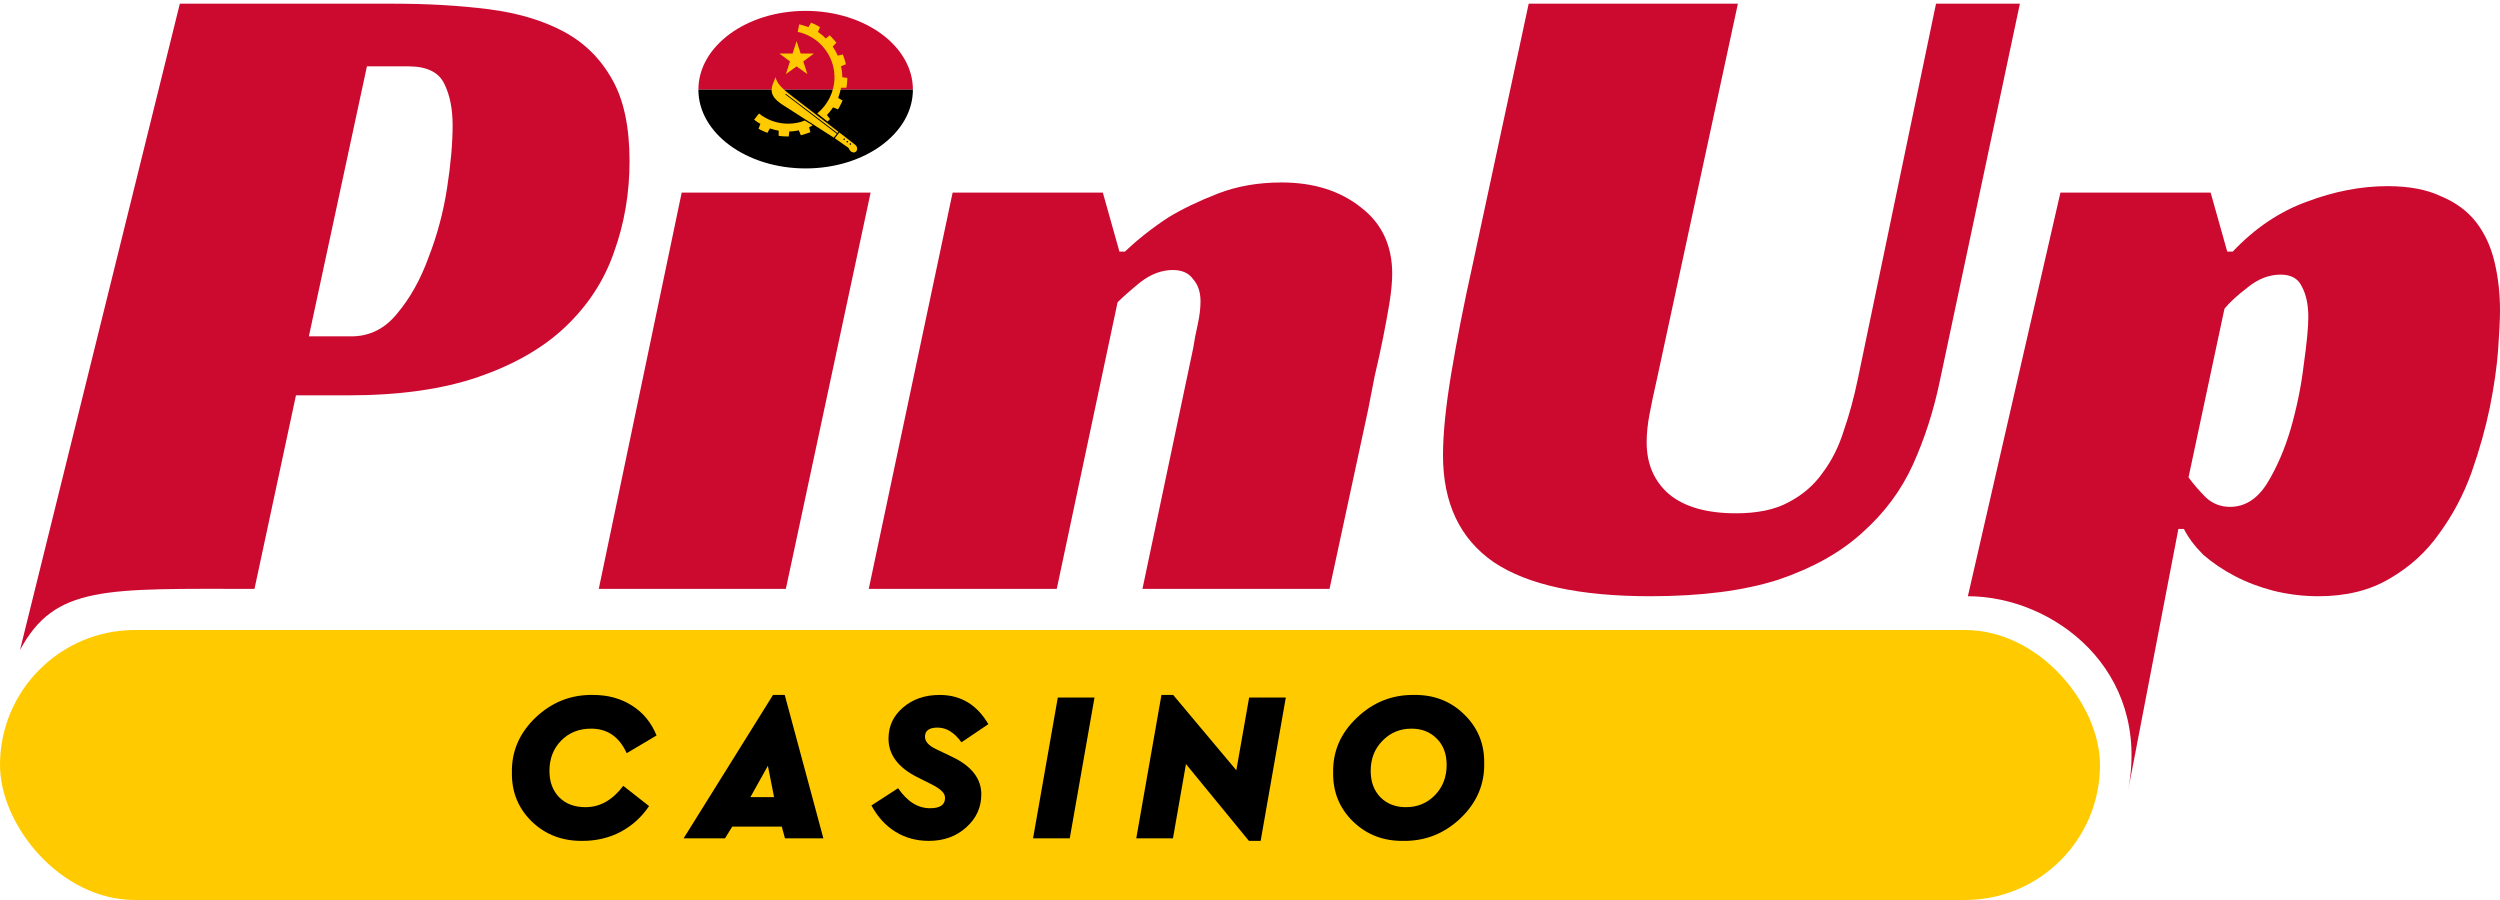
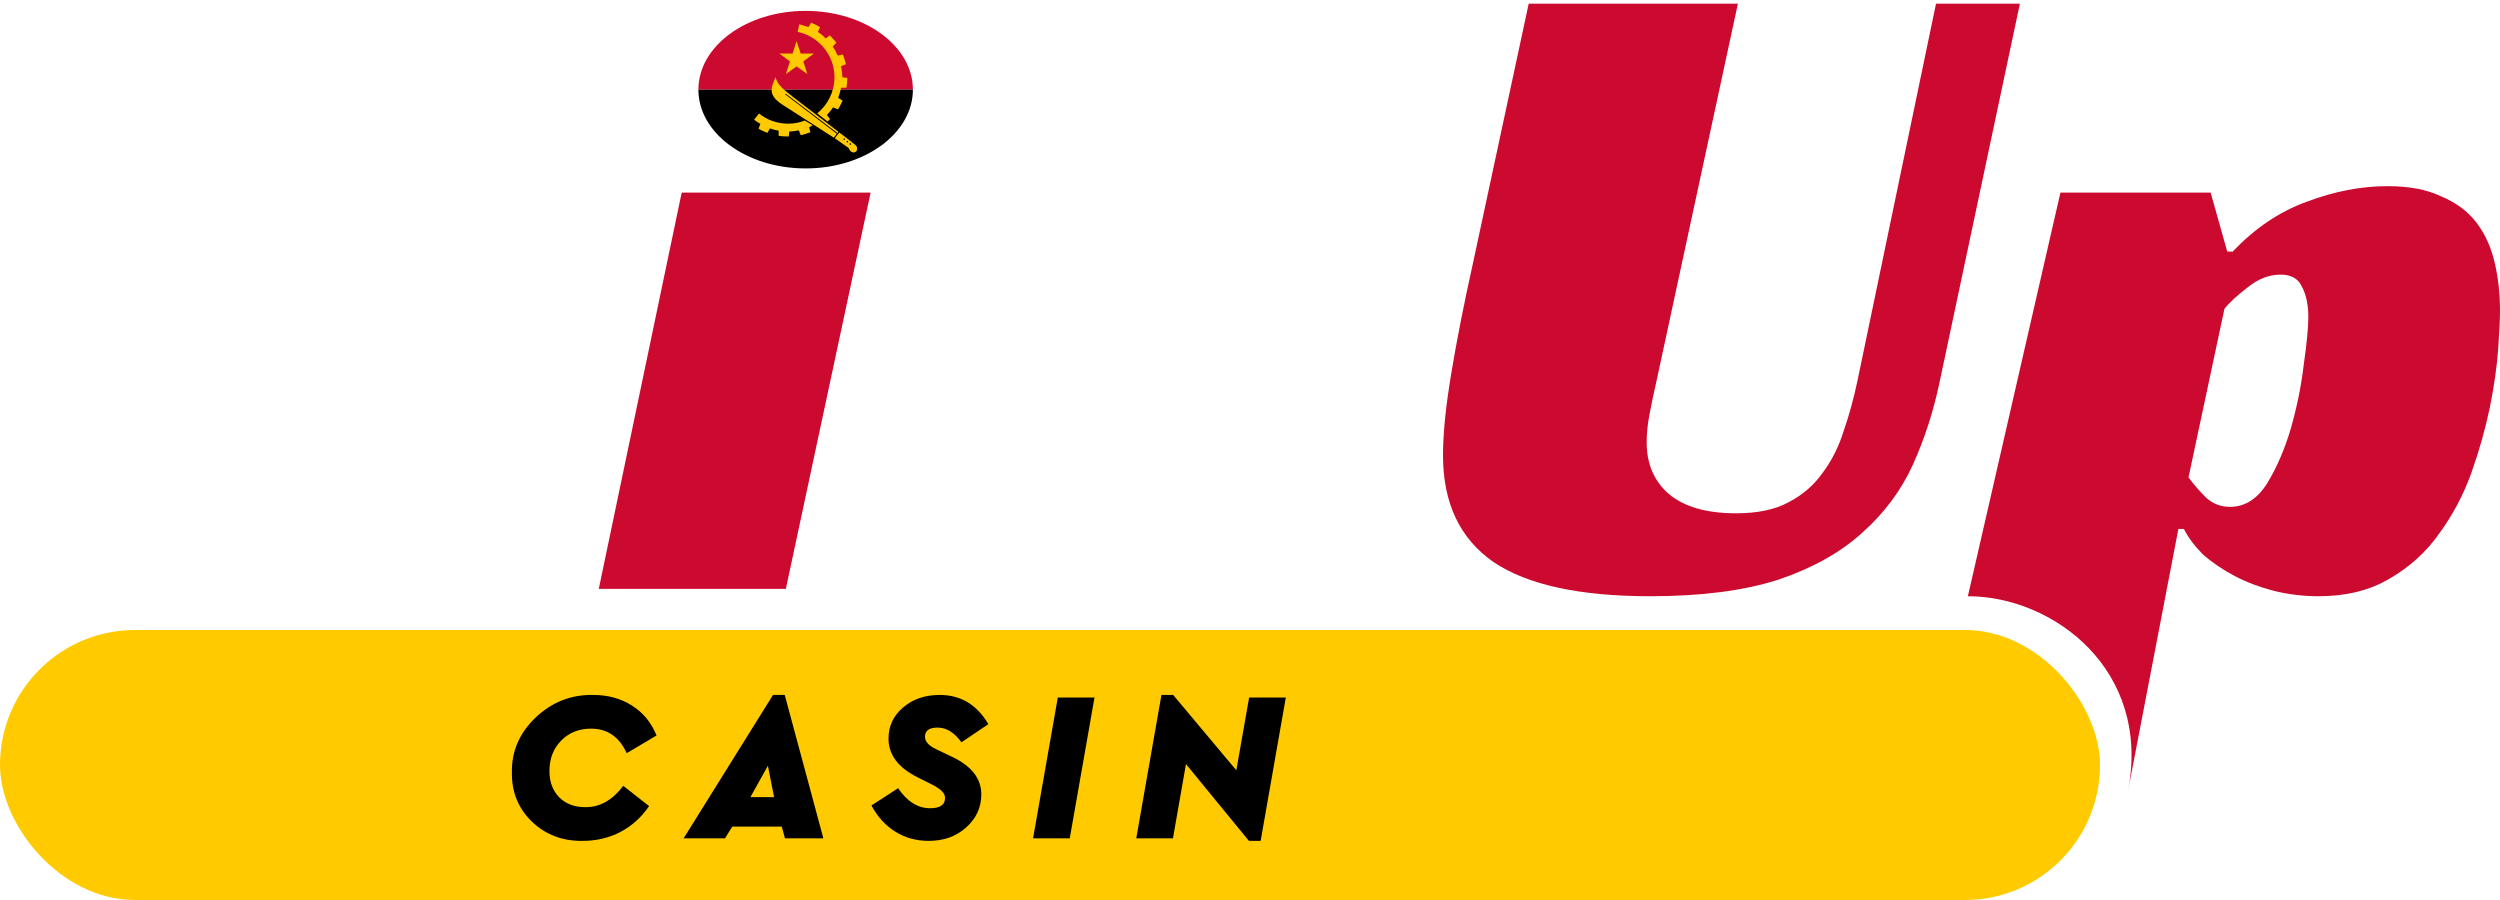
<svg xmlns="http://www.w3.org/2000/svg" width="250" height="90" viewBox="0 0 250 90" fill="none">
  <g clip-path="url(#clip0_0_9)">
    <rect y="63" width="210" height="27" rx="13.5" fill="#FFCB00" />
    <path d="M51.19 77.26C51.147 75.141 51.937 73.306 53.558 71.756C55.194 70.205 57.114 69.452 59.319 69.494C60.798 69.494 62.092 69.85 63.202 70.561C64.311 71.258 65.129 72.254 65.655 73.548L62.668 75.319C61.929 73.683 60.741 72.865 59.105 72.865C57.896 72.865 56.901 73.263 56.118 74.06C55.336 74.857 54.945 75.866 54.945 77.09C54.945 78.185 55.272 79.067 55.926 79.735C56.581 80.389 57.455 80.717 58.55 80.717C60.001 80.717 61.26 80.005 62.327 78.583L64.908 80.61C64.155 81.719 63.202 82.58 62.05 83.192C60.897 83.789 59.639 84.088 58.273 84.088C56.253 84.116 54.561 83.476 53.195 82.168C51.83 80.845 51.161 79.209 51.19 77.26Z" fill="black" />
    <path d="M78.496 83.832L78.176 82.658H73.226L72.501 83.832H68.362L77.301 69.494H78.475L82.337 83.832H78.496ZM77.408 79.714L76.789 76.578L75.04 79.714H77.408Z" fill="black" />
    <path d="M87.143 80.546L89.81 78.818C90.72 80.155 91.787 80.823 93.01 80.823C94.006 80.823 94.504 80.482 94.504 79.799C94.504 79.543 94.397 79.316 94.184 79.117C93.984 78.903 93.629 78.668 93.117 78.412L91.709 77.708C89.803 76.741 88.85 75.461 88.85 73.868C88.85 72.616 89.333 71.578 90.3 70.753C91.268 69.914 92.491 69.494 93.97 69.494C96.075 69.494 97.697 70.469 98.835 72.417L96.146 74.231C95.435 73.249 94.639 72.759 93.757 72.759C92.918 72.759 92.498 73.064 92.498 73.676C92.498 74.16 92.882 74.579 93.65 74.935L95.208 75.681C97.156 76.606 98.131 77.858 98.131 79.437C98.131 80.745 97.626 81.847 96.616 82.743C95.62 83.64 94.376 84.088 92.882 84.088C91.63 84.088 90.514 83.782 89.532 83.17C88.551 82.559 87.754 81.684 87.143 80.546Z" fill="black" />
    <path d="M103.306 83.832L105.781 69.75H109.451L106.976 83.832H103.306Z" fill="black" />
    <path d="M124.913 69.75H128.582L126.065 84.088H124.891L118.597 76.407L117.296 83.832H113.626L116.144 69.494H117.317L123.632 77.026L124.913 69.75Z" fill="black" />
-     <path d="M133.314 77.26C133.272 75.141 134.061 73.313 135.683 71.777C137.304 70.227 139.21 69.466 141.4 69.494C143.392 69.466 145.063 70.113 146.414 71.436C147.78 72.759 148.448 74.387 148.42 76.322C148.462 78.441 147.673 80.276 146.052 81.826C144.43 83.362 142.524 84.116 140.334 84.088C138.342 84.116 136.664 83.469 135.299 82.146C133.947 80.823 133.286 79.195 133.314 77.26ZM144.665 76.492C144.665 75.397 144.338 74.522 143.683 73.868C143.029 73.2 142.183 72.865 141.144 72.865C139.992 72.865 139.025 73.271 138.243 74.081C137.461 74.878 137.069 75.881 137.069 77.09C137.069 78.185 137.397 79.067 138.051 79.735C138.705 80.389 139.551 80.717 140.59 80.717C141.742 80.717 142.709 80.318 143.491 79.522C144.274 78.711 144.665 77.701 144.665 76.492Z" fill="black" />
-     <path d="M35.125 33.636C36.968 33.636 38.504 32.868 39.733 31.332C41.023 29.796 42.067 27.923 42.866 25.711C43.726 23.499 44.34 21.195 44.709 18.799C45.078 16.403 45.262 14.315 45.262 12.533C45.262 10.874 44.985 9.492 44.432 8.386C43.88 7.219 42.682 6.635 40.839 6.635H36.692L30.886 33.636H35.125ZM29.596 39.534L25.449 58.886C10.5 58.886 5.5 58.5 2 65L17.984 0.369H39.272C42.774 0.369 45.968 0.553 48.856 0.922C51.743 1.29 54.231 2.027 56.32 3.133C58.409 4.239 60.037 5.836 61.205 7.925C62.372 9.953 62.955 12.687 62.955 16.127C62.955 19.322 62.433 22.363 61.389 25.25C60.406 28.076 58.778 30.564 56.505 32.715C54.293 34.803 51.405 36.462 47.842 37.691C44.279 38.92 39.948 39.534 34.849 39.534H29.596Z" fill="#CC092F" />
    <path d="M78.585 58.886H59.878L68.169 19.26H87.061L78.585 58.886Z" fill="#CC092F" />
-     <path d="M112.495 25.158C113.785 23.929 115.229 22.793 116.826 21.748C118.239 20.888 119.898 20.09 121.803 19.352C123.707 18.615 125.827 18.247 128.161 18.247C131.356 18.247 133.998 19.076 136.087 20.735C138.175 22.332 139.22 24.544 139.22 27.37C139.22 28.168 139.128 29.151 138.943 30.319C138.759 31.424 138.544 32.592 138.298 33.82C138.052 35.049 137.776 36.309 137.469 37.599C137.223 38.828 137.008 39.933 136.824 40.916L132.953 58.886H114.246L119.315 34.834C119.437 34.035 119.591 33.237 119.775 32.438C119.96 31.578 120.052 30.81 120.052 30.134C120.052 29.213 119.806 28.476 119.315 27.923C118.885 27.308 118.209 27.001 117.287 27.001C116.181 27.001 115.106 27.4 114.062 28.199C113.079 28.998 112.311 29.674 111.758 30.227L105.676 58.886H86.876L95.262 19.26H110.283L111.942 25.158H112.495Z" fill="#CC092F" />
    <path d="M165.679 37.967C165.372 39.319 165.126 40.486 164.942 41.469C164.758 42.452 164.666 43.374 164.666 44.234C164.666 46.384 165.403 48.104 166.877 49.394C168.413 50.685 170.656 51.33 173.605 51.33C175.755 51.33 177.506 50.961 178.857 50.224C180.27 49.487 181.407 48.504 182.267 47.275C183.189 46.046 183.895 44.633 184.387 43.036C184.94 41.438 185.4 39.749 185.769 37.967L193.602 0.369H201.988L193.971 38.152C193.356 41.101 192.465 43.865 191.298 46.446C190.131 49.026 188.441 51.299 186.23 53.265C184.079 55.231 181.284 56.797 177.844 57.965C174.403 59.071 170.133 59.623 165.034 59.623C157.969 59.623 152.747 58.487 149.368 56.214C145.989 53.879 144.3 50.316 144.3 45.524C144.3 43.374 144.576 40.64 145.129 37.322C145.682 34.005 146.389 30.411 147.249 26.54L152.87 0.369H173.789L165.679 37.967Z" fill="#CC092F" />
    <path d="M212.807 79.057C215.136 66.945 205.288 59.623 196.788 59.623L206.043 19.26H221.064L222.723 25.158H223.275C225.487 22.823 227.945 21.165 230.648 20.182C233.412 19.137 236.116 18.615 238.757 18.615C240.908 18.615 242.689 18.953 244.102 19.629C245.577 20.243 246.744 21.103 247.604 22.209C248.464 23.315 249.078 24.636 249.447 26.172C249.816 27.708 250 29.336 250 31.056C250 31.916 249.939 33.206 249.816 34.926C249.693 36.647 249.416 38.582 248.986 40.732C248.556 42.821 247.942 45.002 247.143 47.275C246.345 49.487 245.269 51.514 243.918 53.357C242.628 55.2 240.969 56.705 238.942 57.873C236.976 59.04 234.61 59.623 231.846 59.623C230.31 59.623 228.805 59.439 227.33 59.071C225.917 58.702 224.627 58.211 223.46 57.596C222.292 56.982 221.248 56.275 220.327 55.477C219.466 54.617 218.821 53.756 218.391 52.896H217.838L212.807 79.057ZM222.999 50.685C224.473 50.685 225.702 49.917 226.685 48.381C227.668 46.783 228.467 44.94 229.081 42.852C229.695 40.701 230.126 38.582 230.371 36.493C230.678 34.343 230.832 32.745 230.832 31.701C230.832 30.472 230.617 29.459 230.187 28.66C229.818 27.861 229.112 27.462 228.067 27.462C226.9 27.462 225.794 27.892 224.75 28.752C223.705 29.551 222.938 30.257 222.446 30.872L218.852 47.736C219.344 48.411 219.927 49.087 220.603 49.763C221.279 50.377 222.077 50.685 222.999 50.685Z" fill="#CC092F" />
    <path d="M80.565 1.088C86.488 1.088 91.29 4.615 91.29 8.965H69.839C69.839 4.615 74.641 1.088 80.565 1.088Z" fill="#CC092F" />
    <path d="M91.29 8.965C91.29 13.316 86.488 16.843 80.565 16.843C74.641 16.843 69.839 13.316 69.839 8.965H91.29Z" fill="black" />
    <path fill-rule="evenodd" clip-rule="evenodd" d="M77.94 5.356H79.258L79.658 4.114L80.068 5.356H81.386L80.328 6.145L80.738 7.408L79.658 6.641L78.589 7.408L78.999 6.145L77.94 5.356Z" fill="#FFCB00" />
    <path fill-rule="evenodd" clip-rule="evenodd" d="M82.758 12.151L81.721 11.341C82.769 10.487 83.449 9.18 83.449 7.722C83.449 5.497 81.862 3.628 79.766 3.185L79.928 2.429C80.22 2.494 80.562 2.617 80.843 2.714L81.113 2.26C81.404 2.4 81.728 2.541 81.998 2.714L81.793 3.2C82.063 3.373 82.389 3.64 82.571 3.851L82.976 3.534C83.192 3.772 83.452 4.02 83.635 4.28L83.268 4.658C83.505 5.006 83.597 5.166 83.772 5.567L84.287 5.446C84.384 5.749 84.532 6.119 84.586 6.432L84.098 6.624C84.157 6.867 84.232 7.292 84.227 7.65C84.227 7.672 84.225 7.696 84.225 7.718L84.735 7.79C84.713 8.104 84.703 8.46 84.638 8.773H84.108C84.033 9.097 83.935 9.493 83.817 9.796L84.259 10.055C84.119 10.336 83.979 10.671 83.795 10.941L83.309 10.736C83.125 11.006 82.92 11.265 82.693 11.503L83.006 11.913C82.92 11.989 82.844 12.064 82.758 12.151M80.479 12.054L81.262 12.525C81.189 12.592 80.97 12.706 80.912 12.729L81.04 13.22C80.738 13.317 80.414 13.458 80.079 13.523L79.885 13.037C79.571 13.101 79.258 13.144 78.934 13.144L78.869 13.652C78.567 13.631 78.2 13.652 77.865 13.576V13.069C77.562 13.015 77.27 12.939 76.99 12.842L76.741 13.285C76.482 13.177 76.136 13.047 75.855 12.874L76.039 12.389C75.812 12.27 75.607 12.118 75.413 11.967L75.899 11.351C76.698 11.989 77.703 12.367 78.804 12.367C79.388 12.367 79.96 12.27 80.479 12.054" fill="#FFCB00" />
    <path fill-rule="evenodd" clip-rule="evenodd" d="M83.743 13.306L78.573 9.371L78.526 9.439L83.683 13.38L83.377 13.763L78.35 10.538C76.989 9.685 77.043 9.015 77.324 8.292L77.562 7.708C77.691 8.465 78.469 9.037 79.279 9.674L83.844 13.181L83.743 13.306ZM85.041 14.478C85.03 14.478 85.02 14.476 85.01 14.472C85 14.468 84.992 14.462 84.984 14.455C84.977 14.447 84.971 14.438 84.967 14.428C84.963 14.419 84.961 14.408 84.961 14.398C84.961 14.387 84.963 14.377 84.967 14.367C84.971 14.357 84.977 14.348 84.984 14.341C84.992 14.333 85.001 14.328 85.01 14.323C85.02 14.319 85.03 14.317 85.041 14.317C85.085 14.317 85.121 14.353 85.121 14.398C85.121 14.408 85.119 14.419 85.115 14.428C85.111 14.438 85.105 14.447 85.098 14.455C85.09 14.462 85.082 14.468 85.072 14.472C85.062 14.476 85.052 14.478 85.041 14.478ZM84.732 14.251C84.711 14.251 84.69 14.243 84.675 14.228C84.66 14.213 84.652 14.192 84.651 14.171C84.651 14.155 84.656 14.139 84.665 14.126C84.674 14.113 84.686 14.103 84.701 14.097C84.716 14.091 84.732 14.089 84.748 14.092C84.763 14.095 84.778 14.103 84.789 14.114C84.8 14.125 84.808 14.139 84.811 14.155C84.814 14.171 84.812 14.187 84.806 14.202C84.8 14.216 84.79 14.229 84.777 14.238C84.763 14.247 84.748 14.251 84.732 14.251ZM84.416 13.999C84.371 13.999 84.335 13.963 84.335 13.919C84.336 13.898 84.345 13.878 84.36 13.864C84.375 13.849 84.395 13.841 84.416 13.841C84.437 13.841 84.457 13.849 84.472 13.864C84.487 13.878 84.496 13.898 84.496 13.919C84.496 13.963 84.46 13.999 84.416 13.999ZM85.479 14.445L83.93 13.245L83.48 13.825L84.825 14.769C84.933 14.844 84.944 15.19 85.344 15.245C85.506 15.266 85.614 15.147 85.614 15.147C85.788 14.935 85.74 14.643 85.479 14.445Z" fill="#FFCB00" />
  </g>
  <defs>
    <clipPath id="clip0_0_9">
      <rect width="250" height="90" fill="white" />
    </clipPath>
  </defs>
</svg>